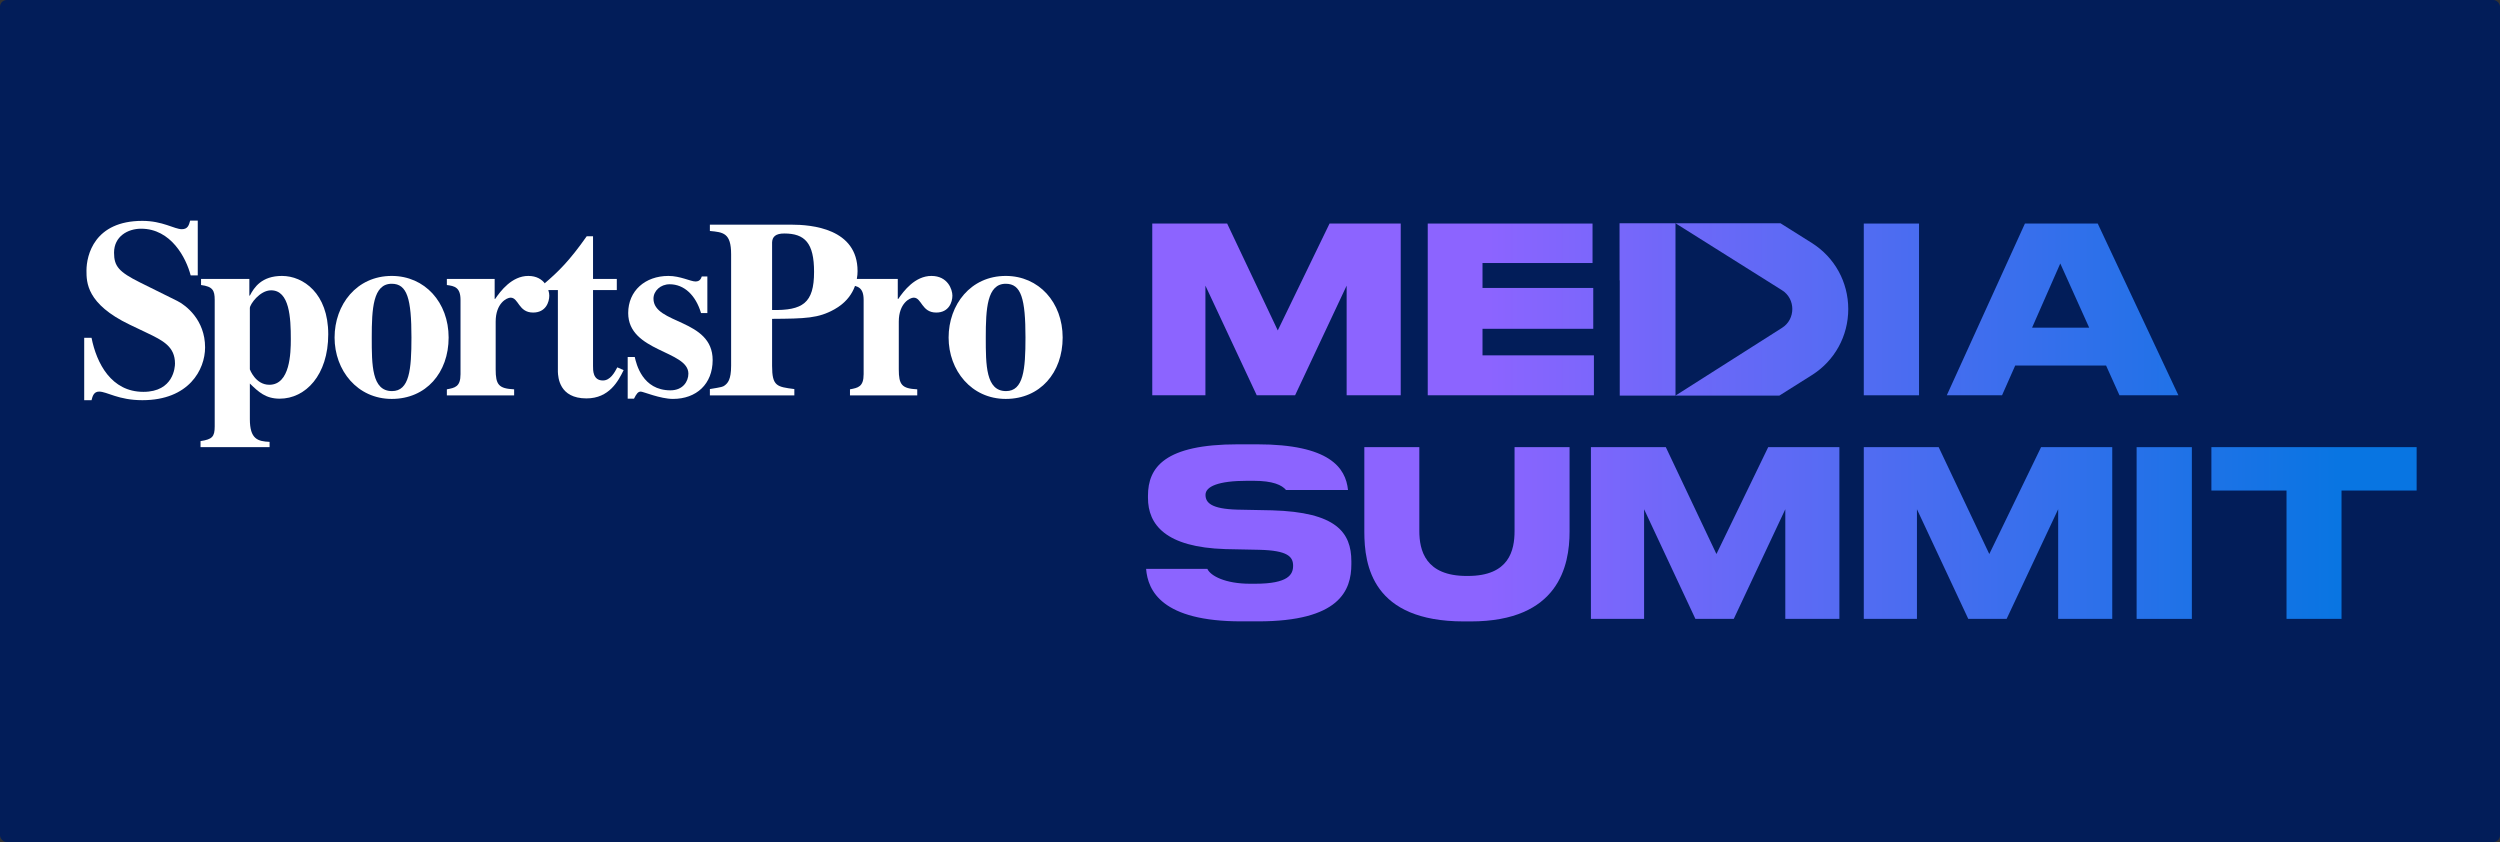
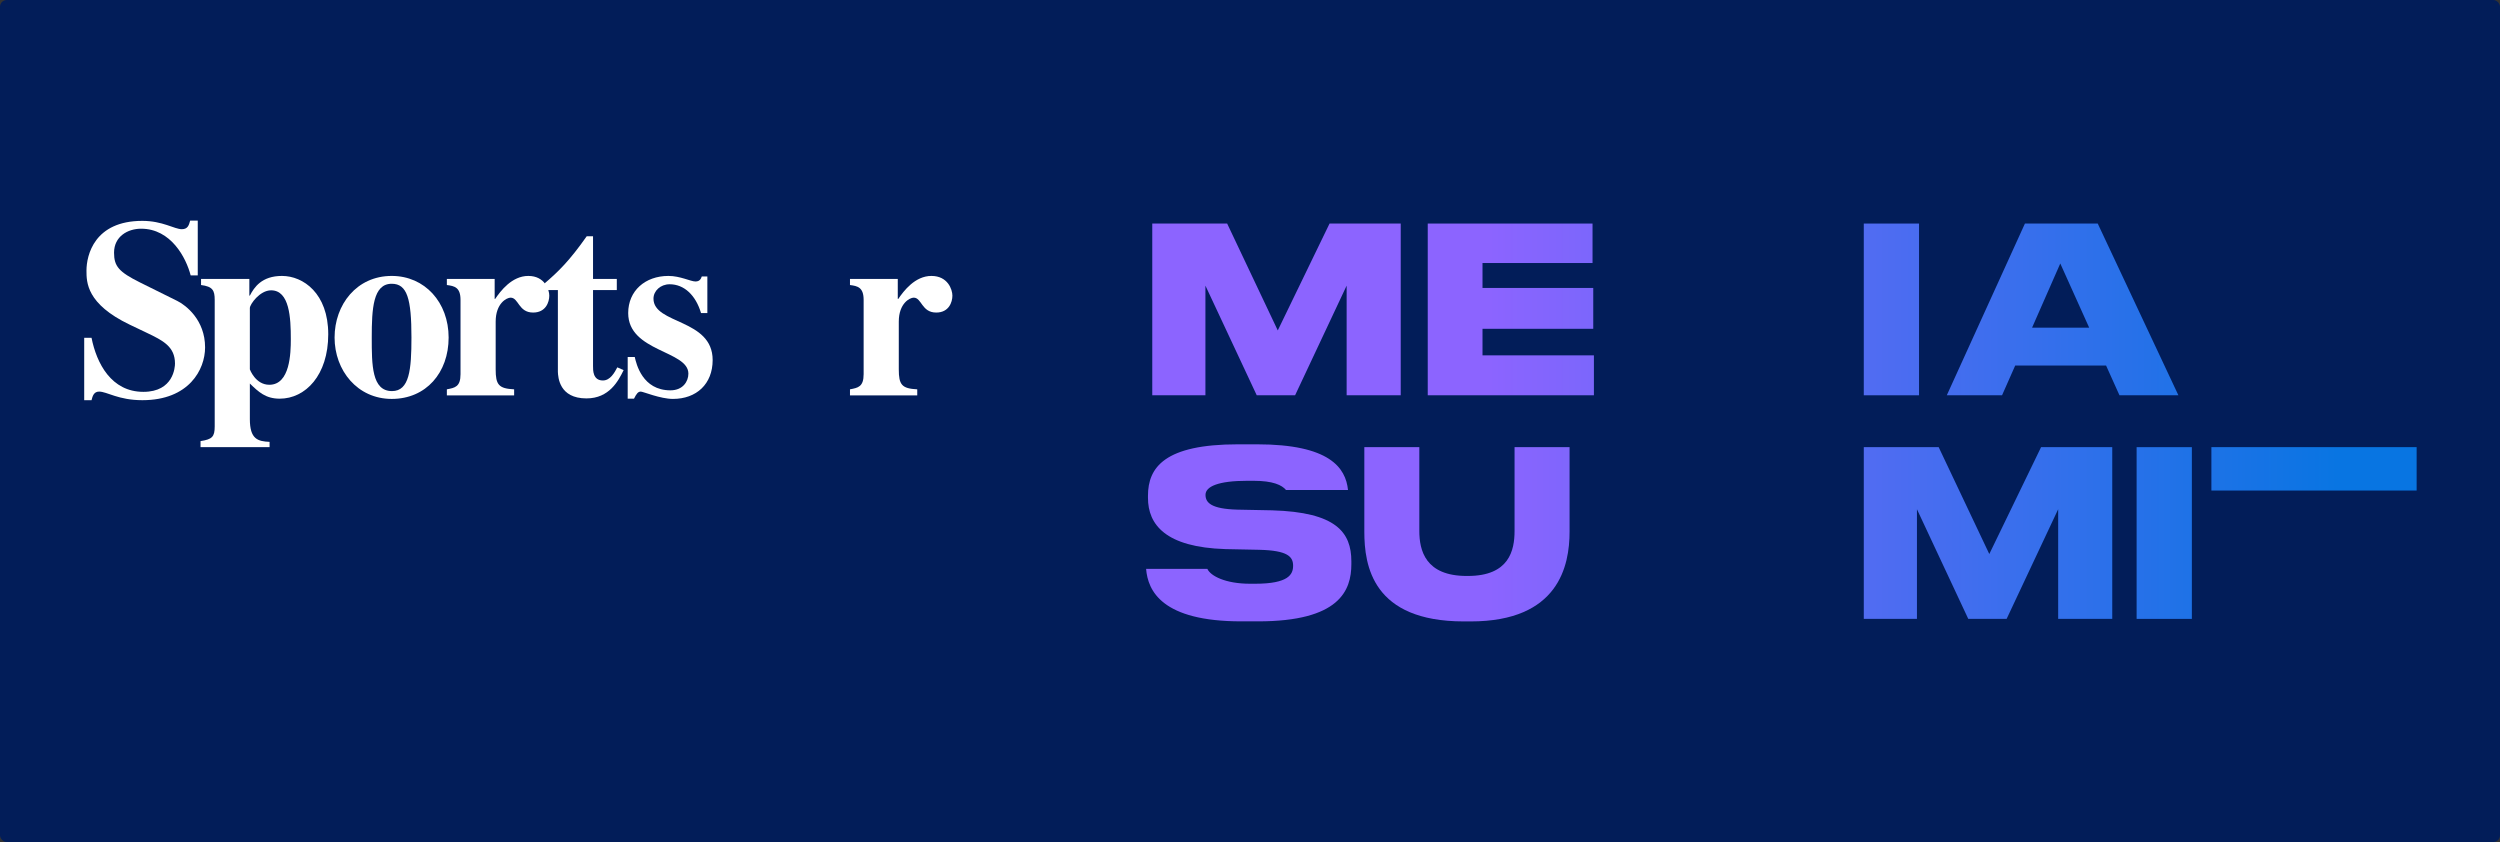
<svg xmlns="http://www.w3.org/2000/svg" width="2969" height="1000" viewBox="0 0 2969 1000" fill="none">
  <rect x="0" y="0" width="2969" height="1000" fill="#333333" stroke="none" />
  <rect width="2969" height="1000" rx="8" fill="#021D59" />
  <g clip-path="url(#clip0_682_2)">
    <path d="M226.44 327.095C221.033 306.096 203.015 271.606 167.574 271.606C151.954 271.606 135.441 280.599 135.441 300.096C135.441 316.295 141.145 322.895 166.373 335.489L210.529 357.385C220.736 362.482 243.56 379.882 243.56 412.572C243.56 438.965 224.347 475.261 169.073 475.261C140.545 475.261 127.03 465.055 117.714 465.055C111.409 465.055 109.91 470.455 108.708 475.261H100V401.172H108.708C114.716 431.462 132.14 465.358 170.275 465.358C206.317 465.358 207.815 435.662 207.815 431.771C207.815 411.668 193.706 404.469 174.183 395.178L154.06 385.572C102.7 360.985 102.7 335.192 102.7 321.392C102.7 303.096 112.022 262.303 169.073 262.303C193.105 262.303 207.215 272.199 215.929 272.199C222.836 272.199 224.347 267.703 225.84 261.993H234.858V327.089H226.44V327.095Z" fill="white" />
    <path d="M296.728 438.662C296.728 438.662 303.33 456.958 319.856 456.958C344.482 456.958 345.38 419.468 345.38 402.669C345.38 377.475 343.881 344.786 321.955 344.786C308.434 344.786 296.728 361.585 296.728 365.785V438.662ZM320.153 531.048H238.159V523.848C251.971 521.751 254.982 518.751 254.982 506.448V356.185C254.982 344.792 252.578 340.295 238.76 338.495V331.295H296.127V351.095H296.728C301.832 341.198 310.837 327.695 334.869 327.695C360.097 327.695 389.827 348.398 389.827 396.978C389.827 445.558 362.797 473.467 332.163 473.467C315.34 473.467 306.935 465.358 296.728 455.461V497.758C296.728 521.46 306.037 524.151 320.153 524.757V531.054V531.048Z" fill="white" />
    <path d="M465.516 464.462C486.24 464.462 488.643 438.965 488.643 400.876C488.643 354.683 483.54 336.999 465.218 336.999C442.995 336.999 441.49 366.689 441.49 400.876C441.49 433.269 441.49 464.462 465.516 464.462ZM465.218 327.689C504.561 327.689 532.793 359.186 532.793 400.869C532.793 442.553 506.06 473.758 465.218 473.758C424.376 473.758 397.347 439.869 397.347 400.869C397.347 361.87 423.472 327.689 465.218 327.689Z" fill="white" />
    <path d="M610.586 469.558H530.692V462.365C540.312 460.565 546.914 459.365 546.914 444.365V356.185C546.914 341.186 539.711 339.682 530.692 338.495V331.295H587.459V354.992H588.059C594.365 345.695 607.886 327.695 627.402 327.695C646.919 327.695 652.333 343.895 652.333 351.095C652.333 358.888 648.127 371.191 633.107 371.191C615.684 371.191 615.994 353.489 606.374 353.489C601.872 353.489 588.66 360.088 588.66 381.985V438.674C588.66 456.971 592.265 461.468 610.586 462.371V469.564V469.558Z" fill="white" />
    <path d="M732.517 344.488H704.286V434.765C704.286 439.565 703.989 451.855 716.005 451.855C724.713 451.855 729.817 442.565 733.118 436.255L740.625 439.558C734.32 452.449 723.512 473.145 696.482 473.145C664.045 473.145 662.843 447.952 662.54 441.655V344.482H646.919V336.385C662.843 322.883 676.358 309.689 696.779 280.593H704.286V331.282H732.517V344.488Z" fill="white" />
    <path d="M832.535 371.779C826.23 350.482 812.412 337.592 795.298 337.592C784.477 337.592 776.073 345.386 776.073 354.682C776.073 385.275 846.347 378.379 846.347 427.571C846.347 456.061 827.122 473.752 799.2 473.752C784.18 473.752 763.759 465.055 761.059 465.055C757.758 465.055 755.955 467.468 752.951 473.461H745.444V423.972H753.849C755.652 432.062 762.868 463.558 796.203 463.558C811.223 463.558 817.528 452.765 817.528 443.759C817.528 416.165 746.051 417.965 746.051 371.779C746.051 345.386 766.175 327.695 793.806 327.695C807.928 327.695 820.235 334.289 825.939 334.289C831.346 334.289 832.548 330.695 833.446 328.295H840.055V371.779H832.548H832.535Z" fill="white" />
-     <path d="M916.933 368.179C953.272 368.779 966.78 360.082 966.78 322.883C966.78 288.696 955.972 277.29 931.346 277.29C921.138 277.29 917.224 281.193 916.933 287.799V368.179ZM843.047 462.055C857.757 459.655 858.358 459.358 860.47 457.861C864.075 455.158 868.274 451.261 868.274 434.462V301.896C868.274 276.702 858.965 275.799 843.047 274.302V266.806H939.751C963.783 266.806 1018.44 271.302 1018.44 321.992C1018.44 332.489 1015.14 353.785 991.11 367.275C971.897 378.069 956.573 378.372 916.933 378.669V434.462C916.933 458.758 922.637 459.358 943.362 462.055V469.552H843.053V462.055H843.047Z" fill="white" />
    <path d="M1089.32 469.558H1009.43V462.365C1019.05 460.565 1025.65 459.365 1025.65 444.365V356.185C1025.65 341.186 1018.45 339.682 1009.43 338.495V331.295H1066.2V354.992H1066.8C1073.1 345.695 1086.62 327.695 1106.14 327.695C1125.66 327.695 1131.07 343.895 1131.07 351.095C1131.07 358.888 1126.87 371.191 1111.85 371.191C1094.42 371.191 1094.73 353.489 1085.11 353.489C1080.61 353.489 1067.4 360.088 1067.4 381.985V438.674C1067.4 456.971 1071 461.468 1089.32 462.371V469.564V469.558Z" fill="white" />
-     <path d="M1194.74 464.462C1215.46 464.462 1217.86 438.965 1217.86 400.876C1217.86 354.683 1212.76 336.999 1194.44 336.999C1172.21 336.999 1170.71 366.689 1170.71 400.876C1170.71 433.269 1170.71 464.462 1194.74 464.462ZM1194.44 327.689C1233.78 327.689 1262.01 359.186 1262.01 400.869C1262.01 442.553 1235.28 473.758 1194.44 473.758C1153.6 473.758 1126.57 439.869 1126.57 400.869C1126.57 361.87 1152.69 327.689 1194.44 327.689Z" fill="white" />
    <path d="M1457.37 265.492L1517.48 392.412L1578.97 265.492H1663.5V469.444H1599.27V339.221L1538.06 469.432H1492.5L1431.56 339.221V469.432H1368.43V265.492H1457.37Z" fill="url(#paint0_linear_682_2)" />
    <path d="M1891.28 312.367H1760.62V341.969H1892.14V390.486H1760.62V422.014H1892.93V469.432H1695.58V265.492H1891.29V312.367H1891.28Z" fill="url(#paint1_linear_682_2)" />
    <path d="M2213.43 265.492H2279.04V469.444H2213.43V265.492Z" fill="url(#paint2_linear_682_2)" />
    <path d="M2393.27 434.077L2377.63 469.438H2312.02L2404.8 265.492H2491.27L2587.07 469.444H2517.08L2501.16 434.077H2393.28H2393.27ZM2413.3 389.115H2481.1L2446.79 312.917L2413.3 389.115Z" fill="url(#paint3_linear_682_2)" />
-     <path d="M2151.73 288.551L2114.51 265.146H1989.81L2116.35 344.698C2132.62 354.923 2132.63 379.093 2116.37 389.343L1989.83 469.78L1989.81 266.63V265.152H1923.38V266.668L1923.41 332.976H1923.61V469.786H2113.22L2151.83 445.452C2178.88 428.406 2195.02 399.069 2194.99 366.979C2194.97 334.89 2178.8 305.572 2151.73 288.564V288.551Z" fill="url(#paint4_linear_682_2)" />
    <path d="M1604.88 666.658V669.949C1604.88 701.47 1590.6 737.93 1493.97 737.93H1474.23C1379.89 737.93 1363.17 701.634 1361.11 675.557H1433.85C1437.52 683.95 1455.38 693.247 1484.49 693.247H1490.67C1530.47 693.247 1535.69 681.999 1535.69 671.856C1535.69 661.163 1529.38 653.755 1495.61 652.94L1455.28 652.113C1383.92 649.922 1363.33 622.783 1363.33 591.262V588.798C1363.33 555.085 1383.09 527.669 1470.11 527.669H1492.87C1578.91 527.669 1598.17 555.445 1600.9 581.952H1527.31C1522.4 576.072 1511.9 570.982 1488.47 570.982H1481.46C1446.6 570.982 1431.66 577.834 1431.66 587.693C1431.66 597.015 1438.53 604.423 1469.54 605.244L1510.7 606.059C1586.74 608.257 1604.86 632.111 1604.88 666.664V666.658Z" fill="url(#paint5_linear_682_2)" />
    <path d="M1620.27 631.367V531.042H1685.59V630.552C1685.59 653.585 1692.72 684.001 1741.86 684.001H1743.24C1792.37 684.001 1798.69 653.572 1798.69 630.552V531.042H1864.02V631.367C1864.02 671.938 1851.12 738 1746.53 738H1738.57C1629.88 738 1620.27 671.667 1620.27 631.367Z" fill="url(#paint6_linear_682_2)" />
-     <path d="M1978.33 531.048L2038.44 657.968L2099.92 531.048H2184.46V735H2120.23V604.777L2059.02 734.987H2013.46L1952.52 604.777V734.987H1889.38V531.048H1978.33Z" fill="url(#paint7_linear_682_2)" />
    <path d="M2302.37 531.048L2362.49 657.968L2423.97 531.048H2508.51V735H2444.28V604.777L2383.07 734.987H2337.51L2276.57 604.777V734.987H2213.44V531.048H2302.39H2302.37Z" fill="url(#paint8_linear_682_2)" />
    <path d="M2537.44 531.048H2603.05V735H2537.44V531.048Z" fill="url(#paint9_linear_682_2)" />
-     <path d="M2626.25 582.577V531.048H2870V582.577H2780.8V734.994H2715.47V582.577H2626.26H2626.25Z" fill="url(#paint10_linear_682_2)" />
+     <path d="M2626.25 582.577V531.048H2870V582.577H2780.8H2715.47V582.577H2626.26H2626.25Z" fill="url(#paint10_linear_682_2)" />
  </g>
  <defs>
    <linearGradient id="paint0_linear_682_2" x1="1396.95" y1="367.471" x2="2770.72" y2="367.471" gradientUnits="userSpaceOnUse">
      <stop offset="0.27" stop-color="#8C64FF" />
      <stop offset="1" stop-color="#0875E2" />
    </linearGradient>
    <linearGradient id="paint1_linear_682_2" x1="1396.95" y1="367.465" x2="2770.72" y2="367.465" gradientUnits="userSpaceOnUse">
      <stop offset="0.27" stop-color="#8C64FF" />
      <stop offset="1" stop-color="#0875E2" />
    </linearGradient>
    <linearGradient id="paint2_linear_682_2" x1="1396.95" y1="262" x2="2770.72" y2="262" gradientUnits="userSpaceOnUse">
      <stop offset="0.27" stop-color="#8C64FF" />
      <stop offset="1" stop-color="#0875E2" />
    </linearGradient>
    <linearGradient id="paint3_linear_682_2" x1="1396.95" y1="262" x2="2770.72" y2="262" gradientUnits="userSpaceOnUse">
      <stop offset="0.27" stop-color="#8C64FF" />
      <stop offset="1" stop-color="#0875E2" />
    </linearGradient>
    <linearGradient id="paint4_linear_682_2" x1="1396.95" y1="367.466" x2="2770.72" y2="367.466" gradientUnits="userSpaceOnUse">
      <stop offset="0.27" stop-color="#8C64FF" />
      <stop offset="1" stop-color="#0875E2" />
    </linearGradient>
    <linearGradient id="paint5_linear_682_2" x1="1396.95" y1="632.787" x2="2770.72" y2="632.787" gradientUnits="userSpaceOnUse">
      <stop offset="0.27" stop-color="#8C64FF" />
      <stop offset="1" stop-color="#0875E2" />
    </linearGradient>
    <linearGradient id="paint6_linear_682_2" x1="1396.95" y1="634.524" x2="2770.72" y2="634.524" gradientUnits="userSpaceOnUse">
      <stop offset="0.27" stop-color="#8C64FF" />
      <stop offset="1" stop-color="#0875E2" />
    </linearGradient>
    <linearGradient id="paint7_linear_682_2" x1="1396.95" y1="633.021" x2="2770.72" y2="633.021" gradientUnits="userSpaceOnUse">
      <stop offset="0.27" stop-color="#8C64FF" />
      <stop offset="1" stop-color="#0875E2" />
    </linearGradient>
    <linearGradient id="paint8_linear_682_2" x1="1396.95" y1="633.021" x2="2770.72" y2="633.021" gradientUnits="userSpaceOnUse">
      <stop offset="0.27" stop-color="#8C64FF" />
      <stop offset="1" stop-color="#0875E2" />
    </linearGradient>
    <linearGradient id="paint9_linear_682_2" x1="1396.95" y1="633.021" x2="2770.72" y2="633.021" gradientUnits="userSpaceOnUse">
      <stop offset="0.27" stop-color="#8C64FF" />
      <stop offset="1" stop-color="#0875E2" />
    </linearGradient>
    <linearGradient id="paint10_linear_682_2" x1="1409.57" y1="633.021" x2="2783.33" y2="633.021" gradientUnits="userSpaceOnUse">
      <stop offset="0.27" stop-color="#8C64FF" />
      <stop offset="1" stop-color="#0875E2" />
    </linearGradient>
    <clipPath id="clip0_682_2">
      <rect width="2770" height="476" fill="white" transform="translate(100 262)" />
    </clipPath>
  </defs>
</svg>